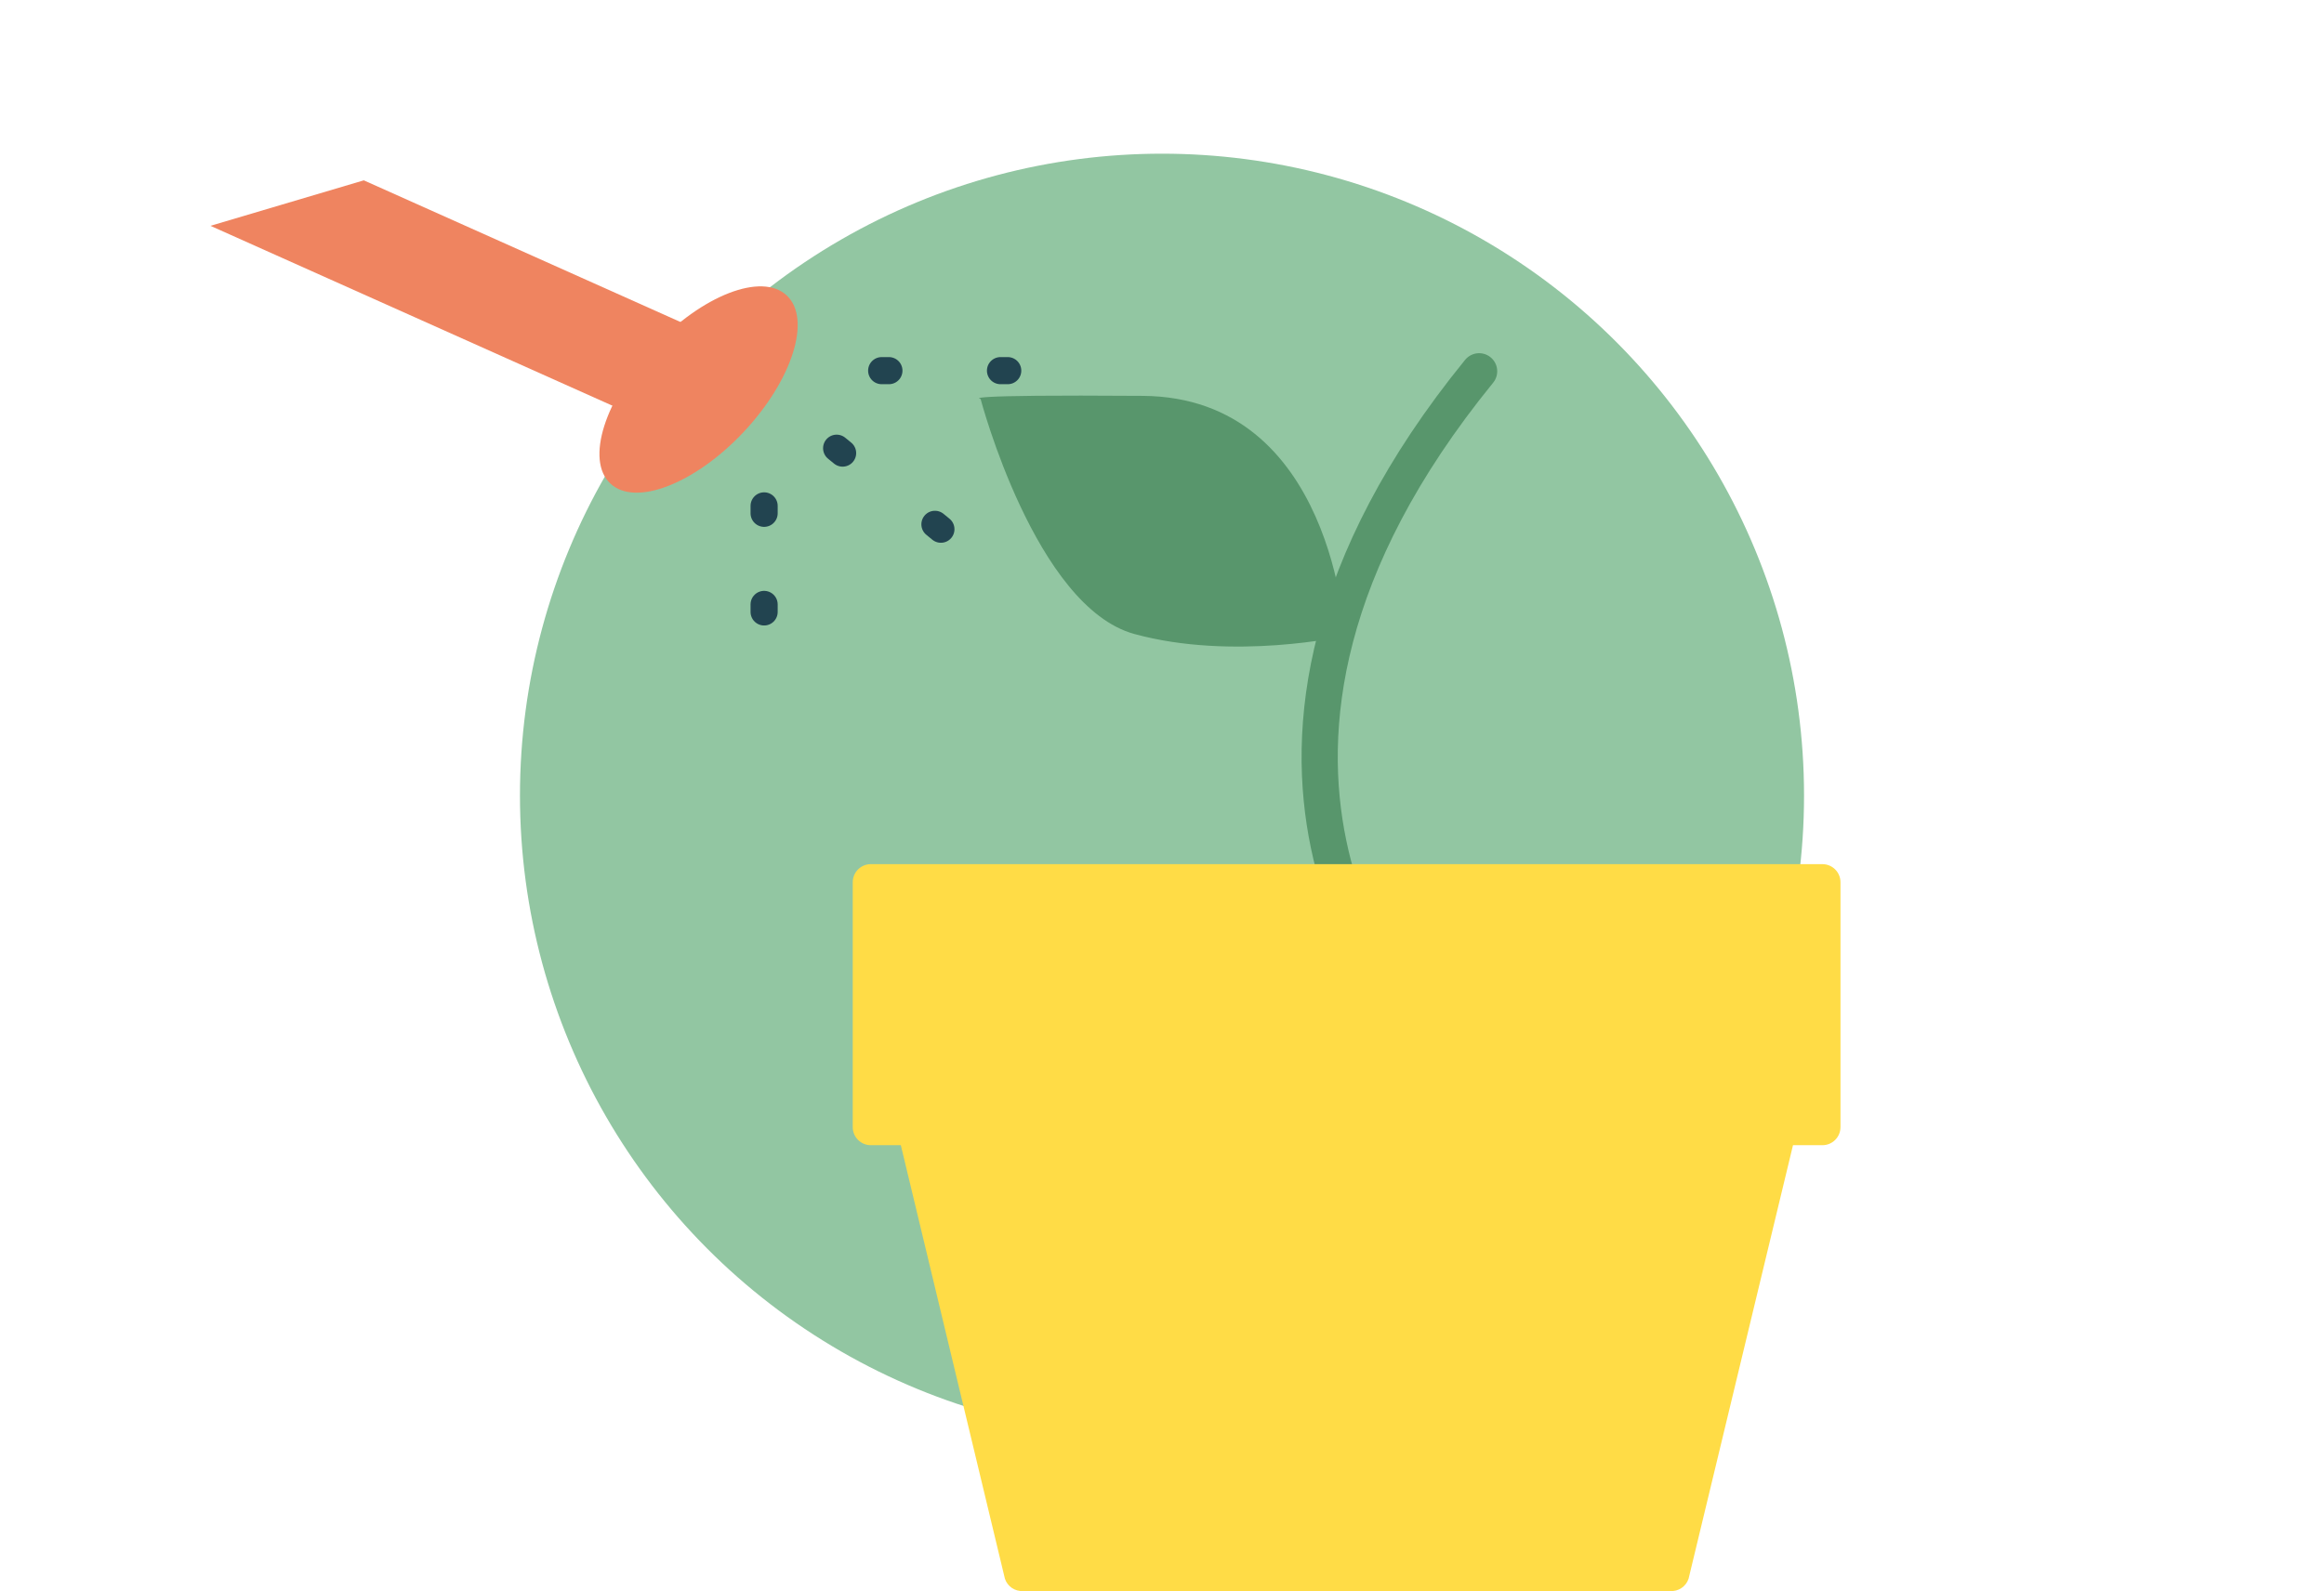
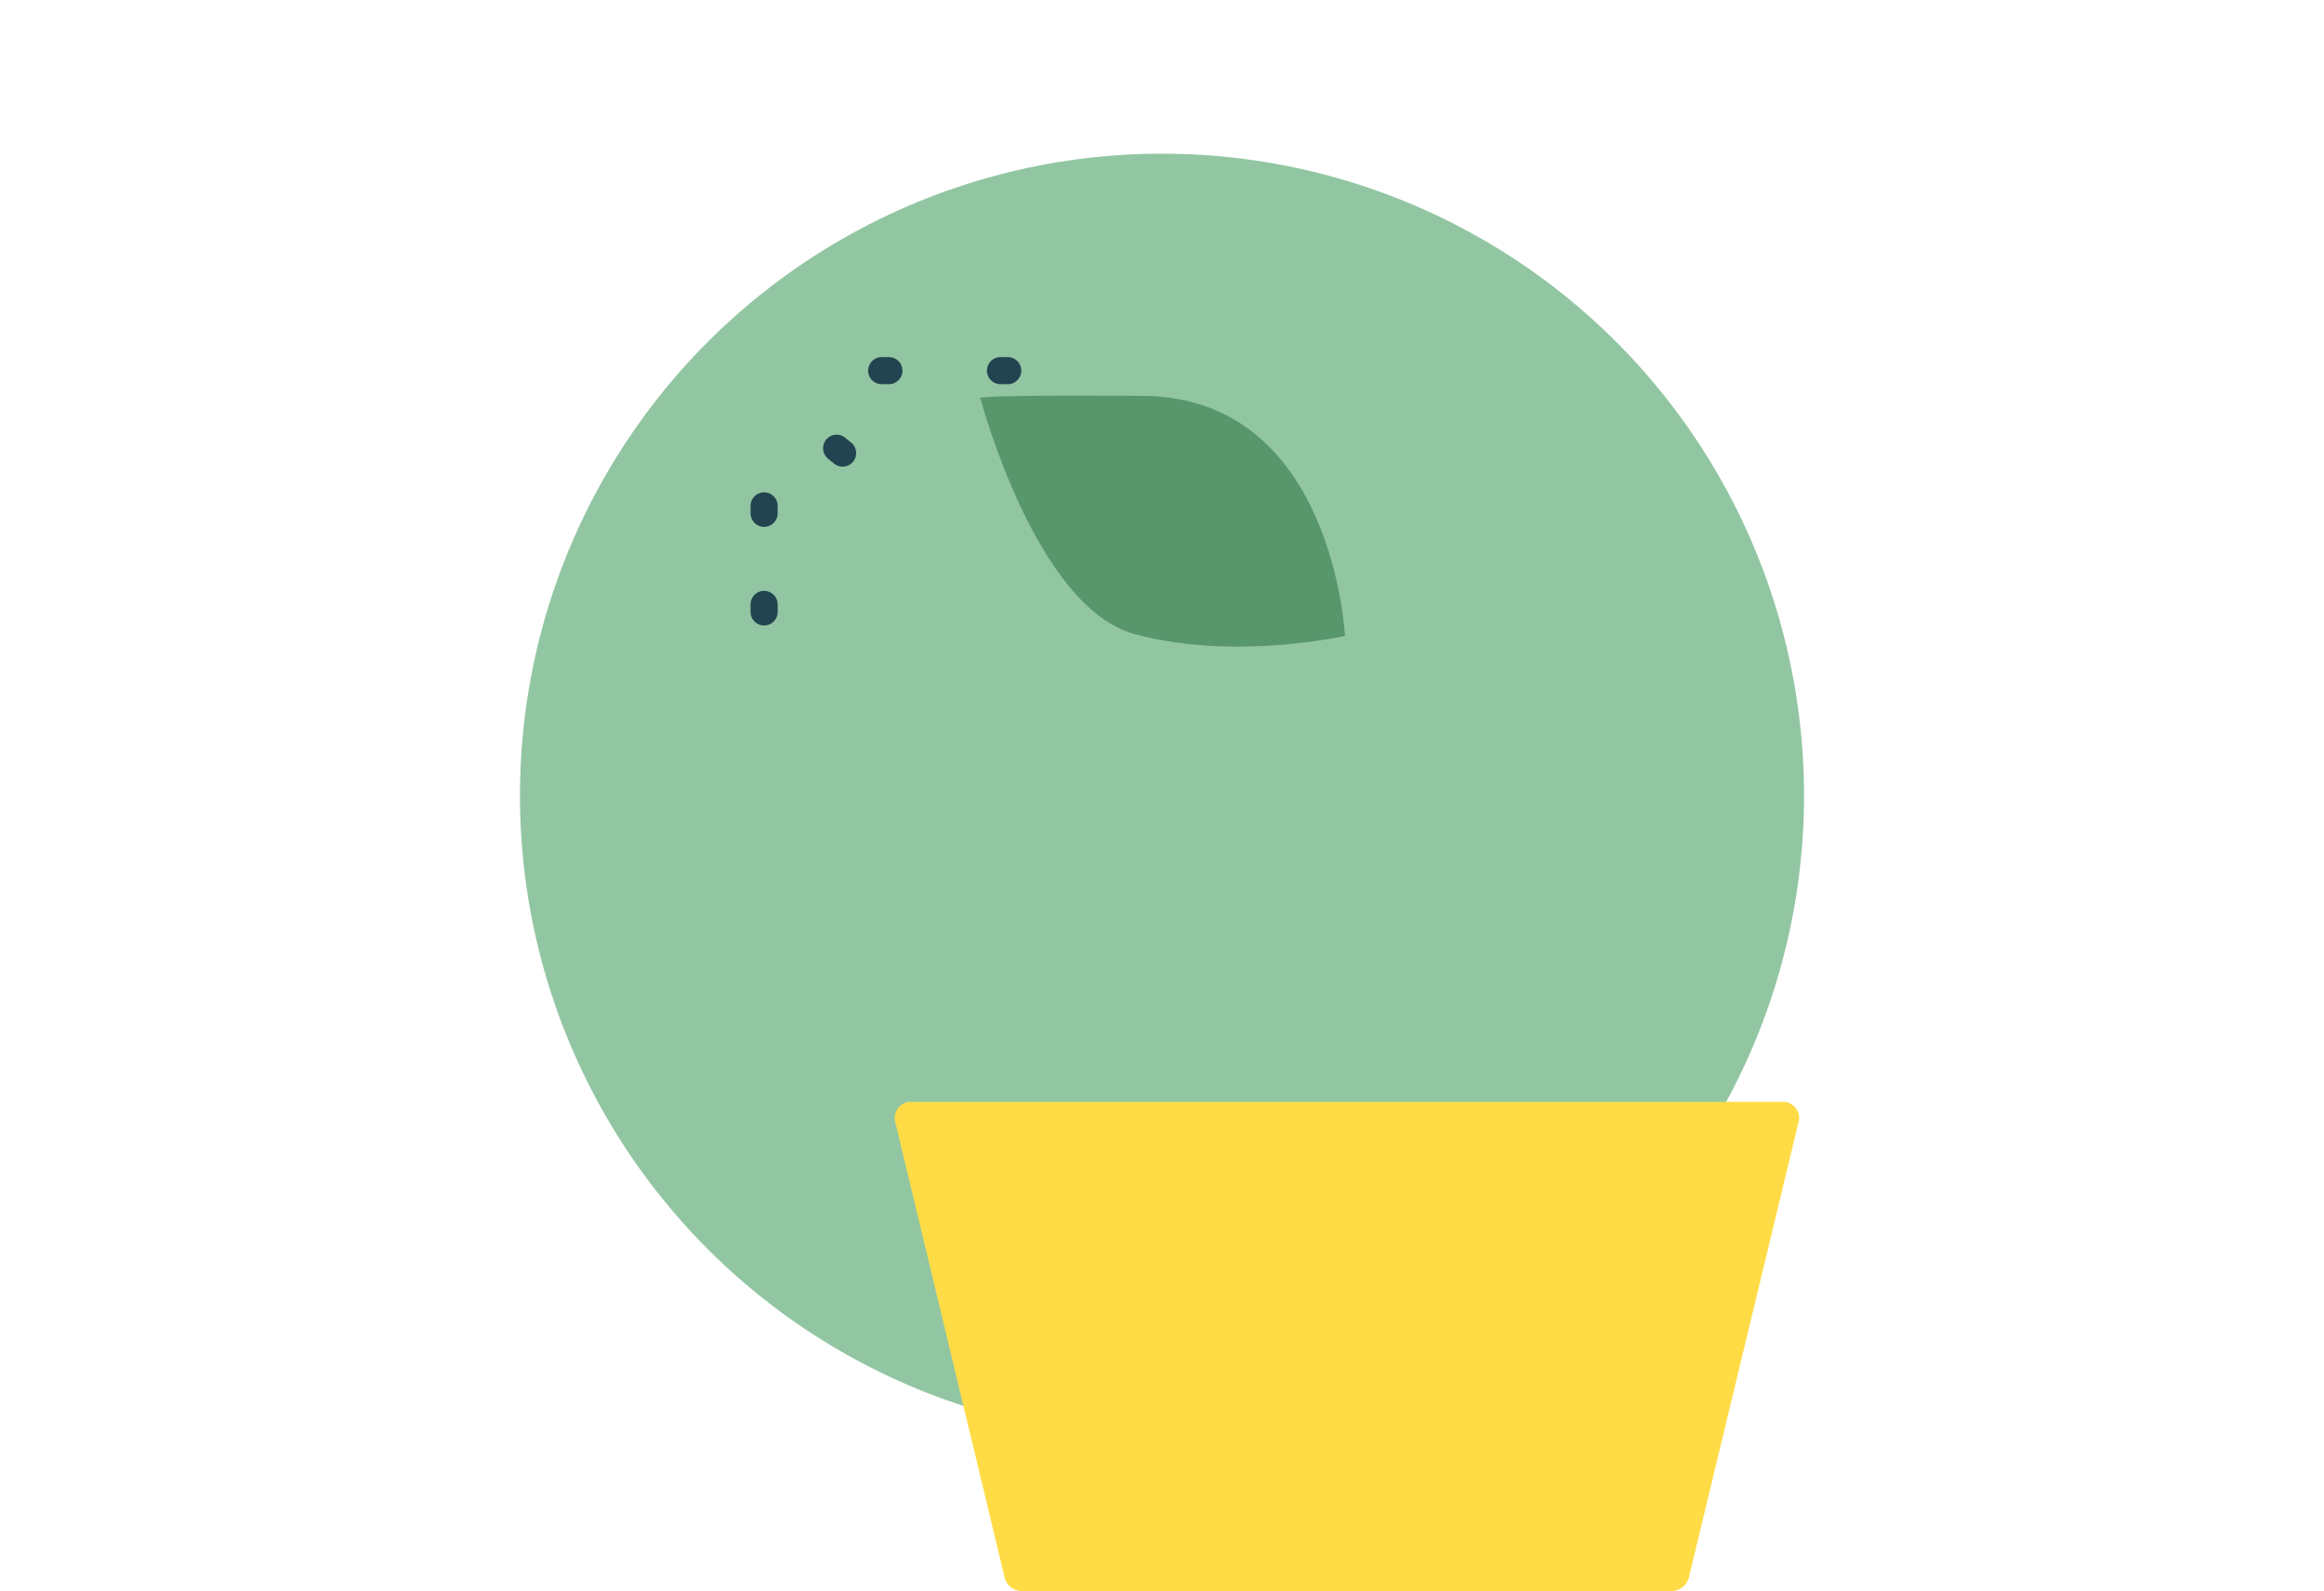
<svg xmlns="http://www.w3.org/2000/svg" width="257" height="176" viewBox="0 0 257 176" fill="none">
  <g clip-path="url(#clip0_594_1329)">
    <g clip-path="url(#clip1_594_1329)">
      <circle cx="128.5" cy="88" r="71" fill="#92C6A2" />
-       <path d="M156.57 113.35C156.57 113.35 128.5 84.15 163.57 41.07" stroke="#58966C" stroke-width="4" stroke-miterlimit="10" stroke-linecap="round" />
-       <path d="M201.53 95.59H96.3C95.195 95.59 94.3 96.485 94.3 97.59V124.68C94.3 125.785 95.195 126.68 96.3 126.68H201.53C202.635 126.68 203.53 125.785 203.53 124.68V97.59C203.53 96.485 202.635 95.59 201.53 95.59Z" fill="#FFDC46" />
      <path d="M184.7 176H113.13C112.694 176.023 112.262 175.902 111.901 175.657C111.54 175.411 111.269 175.054 111.13 174.64L98.95 123.89C98.918 123.62 98.948 123.345 99.037 123.088C99.126 122.831 99.272 122.597 99.465 122.405C99.657 122.212 99.891 122.066 100.148 121.977C100.406 121.887 100.68 121.858 100.95 121.89H196.95C197.22 121.858 197.495 121.887 197.752 121.977C198.009 122.066 198.243 122.212 198.435 122.405C198.628 122.597 198.774 122.831 198.864 123.088C198.953 123.345 198.982 123.62 198.95 123.89L186.73 174.64C186.59 175.059 186.314 175.42 185.947 175.666C185.58 175.912 185.141 176.03 184.7 176Z" fill="#FFDC46" />
-       <path d="M79.97 37.731L75.268 48.253L23.272 24.98L40.231 19.949L79.97 37.731Z" fill="#EF8460" />
-       <path d="M82.248 47.773C87.635 42.028 89.765 35.273 87.005 32.686C84.246 30.098 77.642 32.657 72.254 38.402C66.867 44.147 64.737 50.902 67.497 53.489C70.256 56.077 76.861 53.518 82.248 47.773Z" fill="#EF8460" />
      <path d="M92.52 49.58L93.18 50.12" stroke="#224450" stroke-width="3" stroke-miterlimit="10" stroke-linecap="round" />
-       <path d="M103.39 58L104.05 58.54" stroke="#224450" stroke-width="3" stroke-miterlimit="10" stroke-linecap="round" />
      <path d="M97.5 41H98.3" stroke="#224450" stroke-width="3" stroke-miterlimit="10" stroke-linecap="round" />
      <path d="M110.64 41H111.44" stroke="#224450" stroke-width="3" stroke-miterlimit="10" stroke-linecap="round" />
      <path d="M84.5 55.96V56.78" stroke="#224450" stroke-width="3" stroke-miterlimit="10" stroke-linecap="round" />
      <path d="M84.5 66.86V67.69" stroke="#224450" stroke-width="3" stroke-miterlimit="10" stroke-linecap="round" />
      <path d="M148.73 70.35C148.73 70.35 147.5 43.94 126.38 43.79C105.26 43.64 108.44 44.13 108.44 44.13C108.44 44.13 114.5 67.13 125.44 70.13C136.38 73.13 148.73 70.35 148.73 70.35Z" fill="#58966C" />
    </g>
  </g>
  <defs>
    <clipPath id="clip0_594_1329">
      <rect width="256" height="176" fill="white" transform="translate(0.5)" />
    </clipPath>
    <clipPath id="clip1_594_1329">
      <rect width="256" height="176" fill="white" transform="translate(0.5)" />
    </clipPath>
  </defs>
</svg>